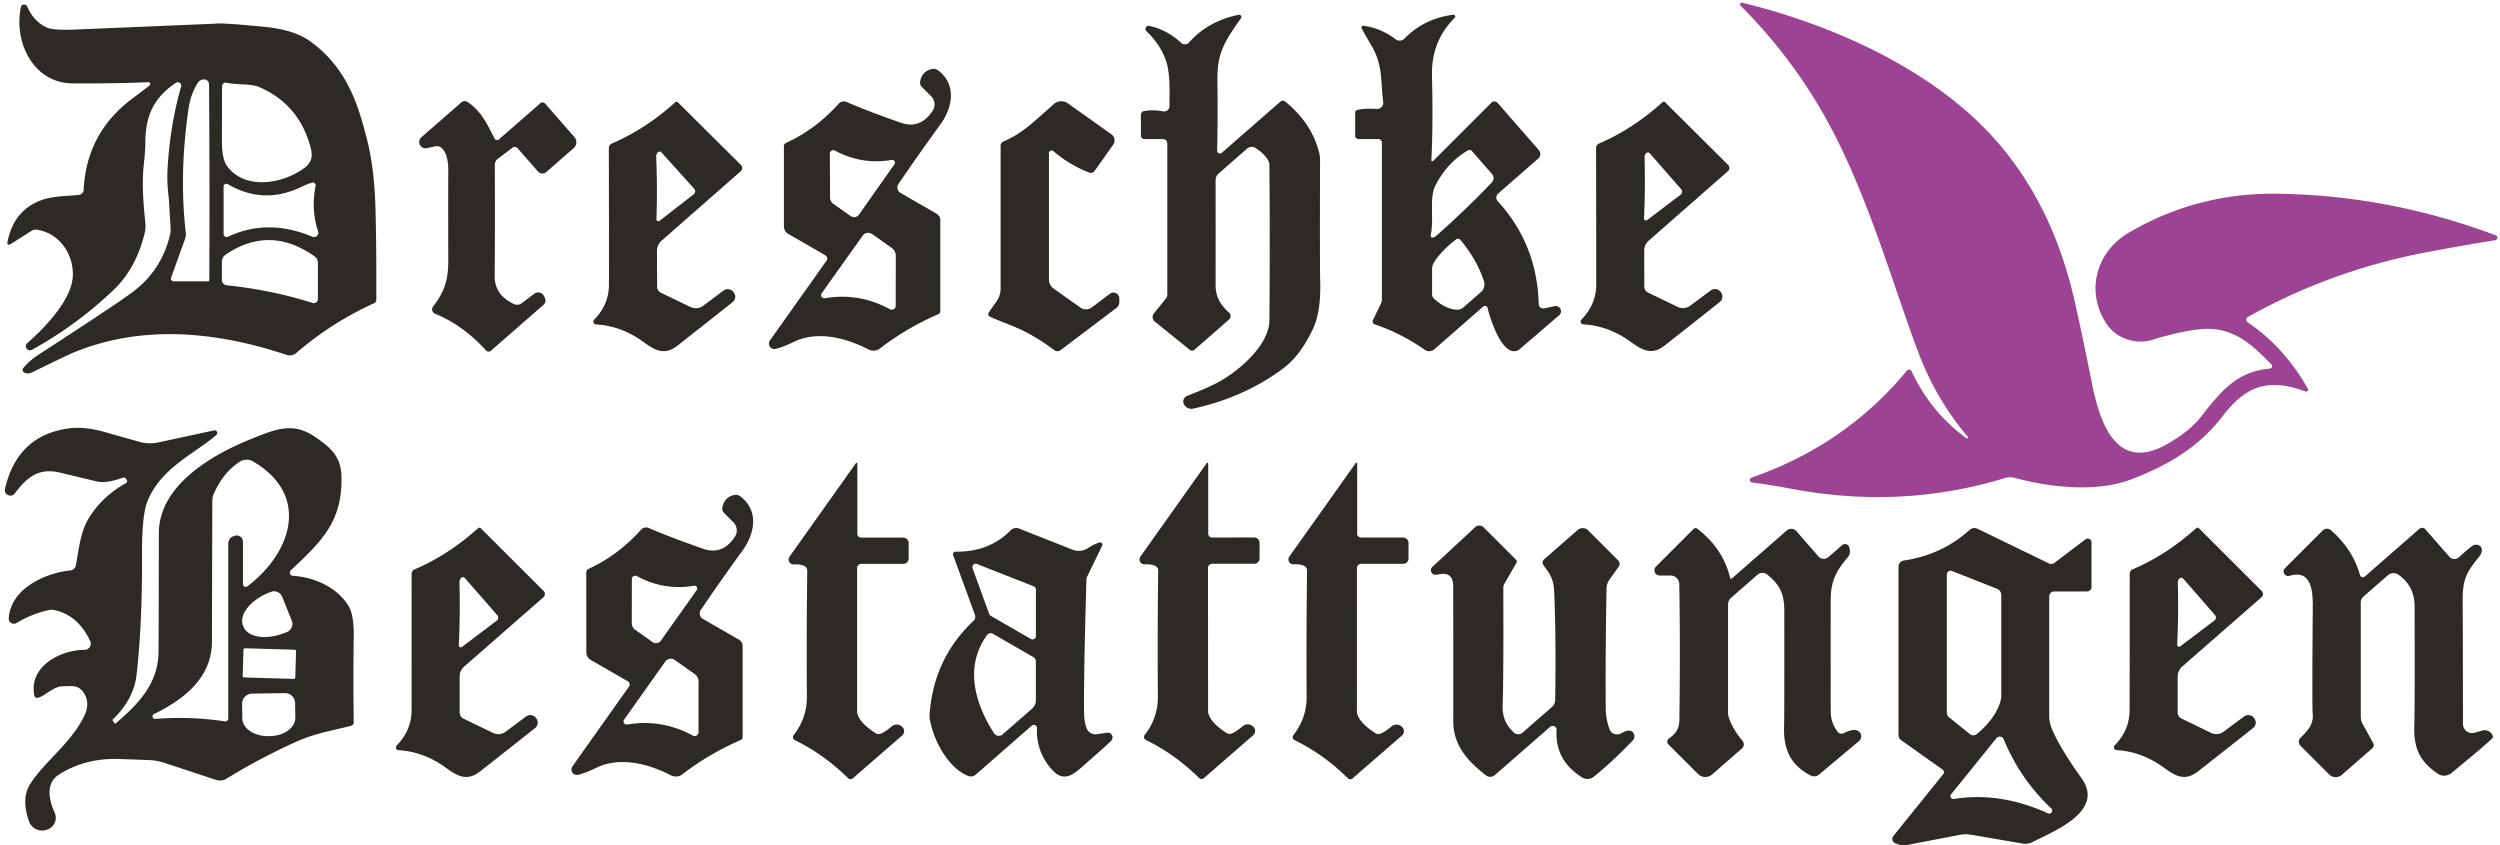
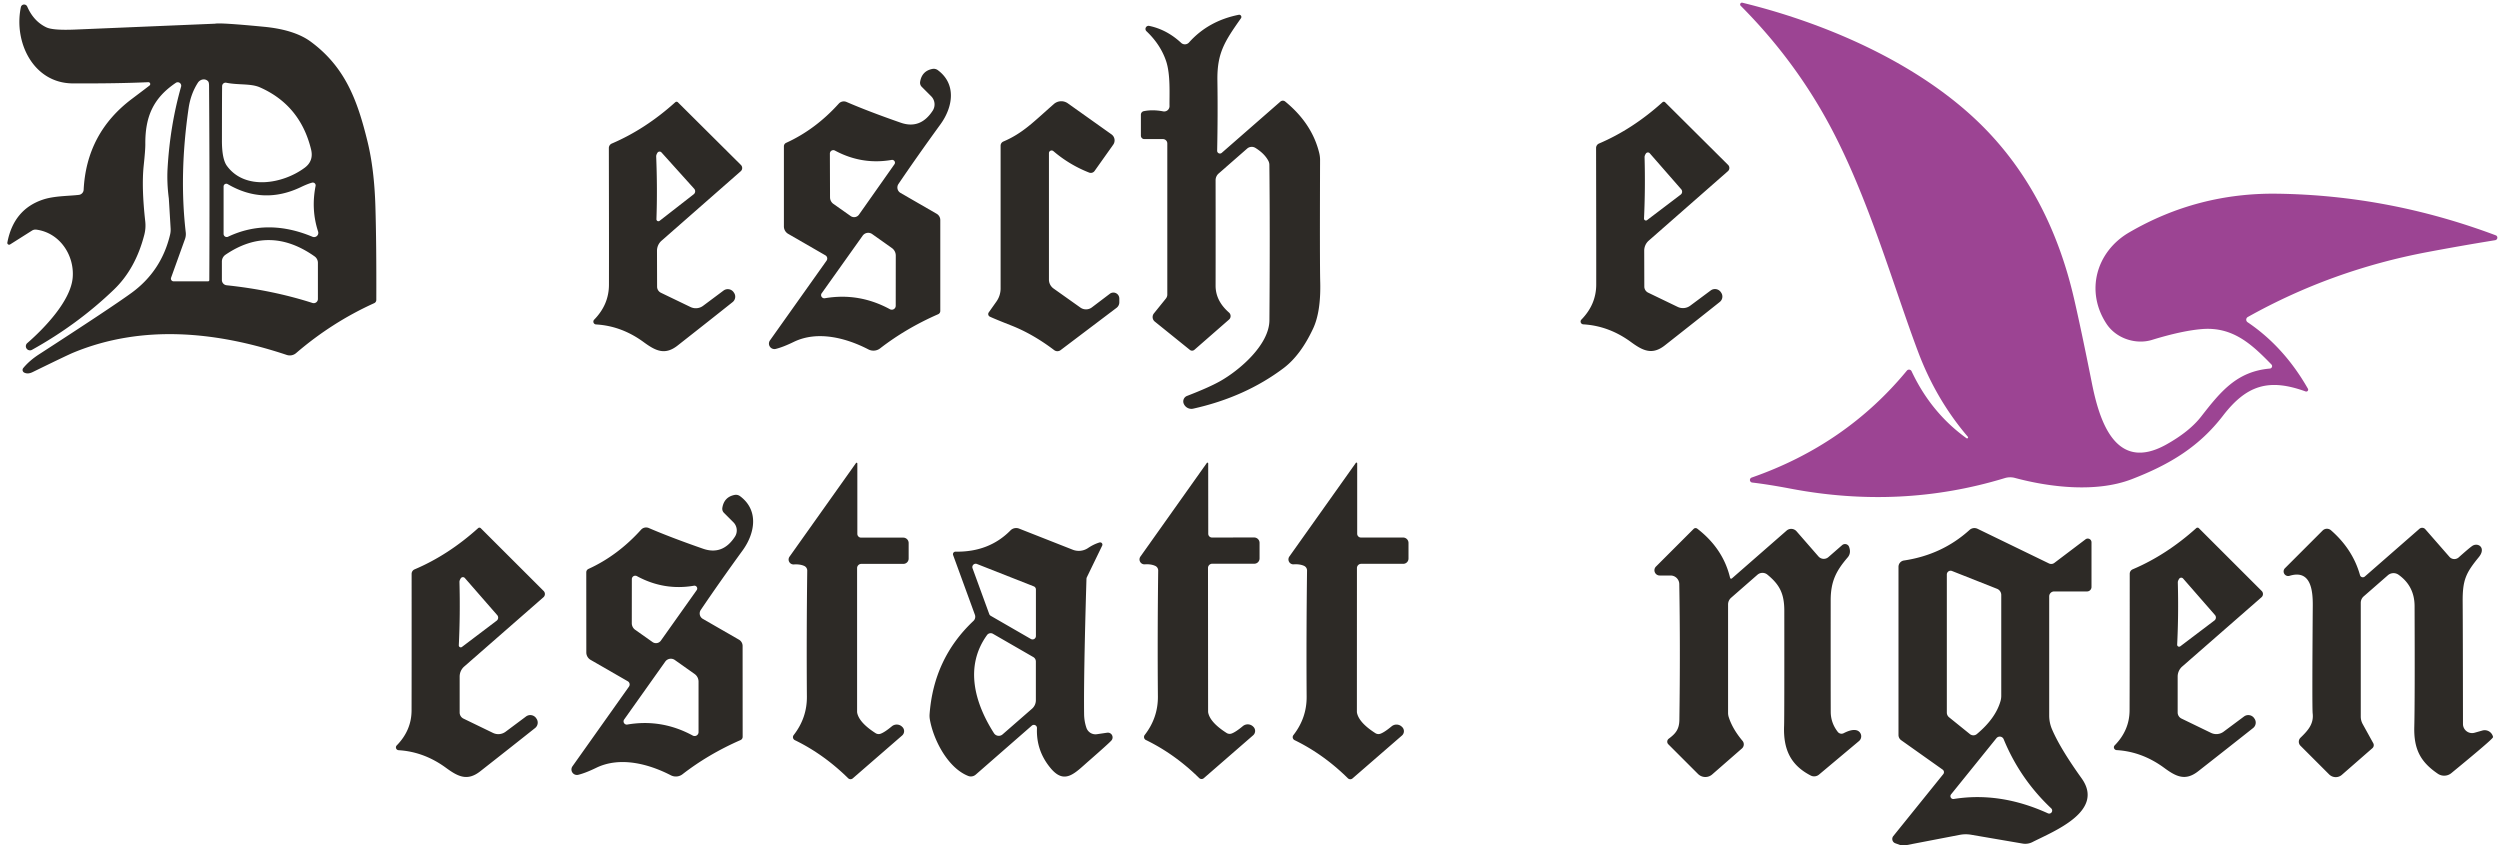
<svg xmlns="http://www.w3.org/2000/svg" version="1.1" viewBox="0.00 0.00 497.00 168.00">
  <path d="M 348.34 95.93&#10;  A 0.51 0.51 0.0 0 1 348.23 94.94&#10;  Q 366.93 88.43 379.08 73.69&#10;  A 0.56 0.56 0.0 0 1 380.02 73.80&#10;  Q 383.89 82.04 390.94 87.12&#10;  A 0.20 0.20 0.0 0 0 391.21 86.83&#10;  Q 384.89 79.44 381.31 69.92&#10;  C 376.43 56.97 371.52 39.43 363.77 24.97&#10;  Q 356.74 11.87 346.04 1.14&#10;  A 0.36 0.36 0.0 0 1 346.38 0.54&#10;  C 364.07 4.86 383.17 13.41 395.39 26.38&#10;  Q 407.74 39.49 412.33 59.41&#10;  Q 413.75 65.55 415.86 76.13&#10;  C 417.31 83.39 420.44 94.09 430.68 88.36&#10;  Q 435.27 85.79 437.59 82.81&#10;  C 441.52 77.76 444.72 73.84 451.26 73.27&#10;  A 0.48 0.48 0.0 0 0 451.56 72.46&#10;  C 447.63 68.41 443.87 64.92 437.75 65.42&#10;  Q 433.74 65.75 427.79 67.58&#10;  C 424.63 68.54 420.74 67.33 418.79 64.40&#10;  C 414.50 57.91 416.73 50.02 423.27 46.21&#10;  Q 436.89 38.28 452.78 38.51&#10;  Q 474.95 38.82 496.15 46.78&#10;  A 0.51 0.50 -39.3 0 1 496.05 47.75&#10;  Q 489.25 48.85 482.58 50.11&#10;  Q 463.49 53.71 446.86 63.02&#10;  A 0.61 0.61 0.0 0 0 446.81 64.05&#10;  Q 454.07 68.95 458.81 77.27&#10;  A 0.38 0.38 0.0 0 1 458.35 77.82&#10;  C 451.08 75.18 446.64 76.52 441.93 82.64&#10;  C 437.27 88.69 431.56 92.27 423.77 95.27&#10;  C 416.78 97.96 407.58 96.90 400.56 95.01&#10;  A 3.70 3.62 -45.6 0 0 398.54 95.05&#10;  Q 377.96 101.32 356.00 97.15&#10;  Q 351.71 96.33 348.34 95.93&#10;  Z" fill="#9c4493" />
  <path d="M 5.41 68.22&#10;  C 8.90 65.19 14.07 59.77 14.45 55.19&#10;  C 14.82 50.86 11.99 46.30 7.22 45.65&#10;  A 1.29 1.27 -56.7 0 0 6.38 45.83&#10;  L 2.00 48.60&#10;  A 0.36 0.36 0.0 0 1 1.46 48.23&#10;  Q 2.70 41.65 8.51 39.69&#10;  C 10.78 38.92 13.74 38.98 15.69 38.74&#10;  A 1.08 1.07 87.8 0 0 16.63 37.72&#10;  Q 17.20 26.47 26.18 19.69&#10;  Q 29.34 17.31 29.73 17.00&#10;  A 0.37 0.37 0.0 0 0 29.49 16.34&#10;  Q 23.27 16.62 14.48 16.58&#10;  C 6.62 16.55 2.69 8.37 4.15 1.42&#10;  A 0.67 0.66 39.4 0 1 5.41 1.30&#10;  Q 6.68 4.23 9.22 5.44&#10;  Q 10.53 6.06 14.87 5.88&#10;  Q 42.74 4.71 42.76 4.71&#10;  Q 43.77 4.48 52.56 5.33&#10;  Q 58.56 5.92 61.77 8.28&#10;  C 68.70 13.38 71.08 20.09 73.04 28.05&#10;  Q 74.41 33.59 74.63 41.07&#10;  Q 74.85 48.51 74.81 59.62&#10;  A 0.71 0.71 0.0 0 1 74.39 60.27&#10;  Q 65.98 64.08 58.87 70.19&#10;  A 1.92 1.92 0.0 0 1 57.00 70.56&#10;  C 43.10 65.92 28.33 64.43 14.61 70.09&#10;  Q 13.46 70.56 6.47 73.98&#10;  Q 5.53 74.44 4.81 74.07&#10;  A 0.59 0.59 0.0 0 1 4.63 73.16&#10;  Q 5.85 71.69 7.72 70.47&#10;  Q 22.24 61.07 26.14 58.23&#10;  Q 32.07 53.91 33.80 46.70&#10;  A 4.32 4.08 51.9 0 0 33.92 45.41&#10;  Q 33.57 39.49 33.56 39.44&#10;  Q 33.16 36.37 33.31 33.57&#10;  Q 33.79 25.00 36.00 17.23&#10;  A 0.69 0.69 0.0 0 0 34.95 16.47&#10;  C 30.36 19.56 28.85 23.34 28.89 28.67&#10;  Q 28.90 29.79 28.56 32.99&#10;  Q 28.12 37.26 28.88 44.06&#10;  A 7.36 7.28 49.5 0 1 28.69 46.66&#10;  Q 26.96 53.41 22.68 57.54&#10;  Q 15.45 64.50 6.35 69.55&#10;  A 0.82 0.82 0.0 0 1 5.41 68.22&#10;  Z&#10;  M 34.51 55.93&#10;  L 41.36 55.93&#10;  A 0.25 0.25 0.0 0 0 41.61 55.68&#10;  Q 41.70 36.88 41.56 17.00&#10;  Q 41.55 16.39 41.39 16.19&#10;  A 1.35 1.21 -49.1 0 0 39.33 16.46&#10;  Q 37.91 18.68 37.50 21.48&#10;  Q 35.58 34.60 36.93 46.22&#10;  A 2.98 2.95 -38.7 0 1 36.78 47.51&#10;  L 34.01 55.21&#10;  A 0.54 0.53 -80.0 0 0 34.51 55.93&#10;  Z&#10;  M 44.16 17.09&#10;  Q 44.13 17.86 44.12 27.89&#10;  Q 44.11 31.59 45.10 32.96&#10;  C 48.69 37.90 56.23 36.58 60.57 33.35&#10;  Q 62.40 31.99 61.84 29.70&#10;  Q 59.69 20.91 51.68 17.37&#10;  C 49.86 16.56 47.36 16.94 44.99 16.45&#10;  A 0.69 0.69 0.0 0 0 44.16 17.09&#10;  Z&#10;  M 62.05 36.31&#10;  Q 61.20 36.53 59.74 37.23&#10;  Q 52.32 40.74 45.26 36.60&#10;  A 0.54 0.54 0.0 0 0 44.45 37.07&#10;  L 44.45 46.50&#10;  A 0.62 0.62 0.0 0 0 45.34 47.06&#10;  Q 53.21 43.34 62.12 47.07&#10;  A 0.84 0.84 0.0 0 0 63.24 46.04&#10;  Q 61.81 41.65 62.74 36.96&#10;  A 0.56 0.56 0.0 0 0 62.05 36.31&#10;  Z&#10;  M 62.12 60.23&#10;  A 0.83 0.83 0.0 0 0 63.20 59.44&#10;  L 63.20 52.25&#10;  A 1.57 1.57 0.0 0 0 62.54 50.97&#10;  Q 53.61 44.66 44.83 50.64&#10;  A 1.65 1.64 -17.1 0 0 44.11 52.00&#10;  L 44.11 55.67&#10;  A 1.05 1.05 0.0 0 0 45.05 56.71&#10;  Q 54.14 57.67 62.12 60.23&#10;  Z" fill="#2d2a26" />
  <path d="M 228.48 5.15&#10;  Q 231.98 5.89 234.81 8.52&#10;  A 1.10 1.09 -47.4 0 0 236.37 8.45&#10;  Q 240.21 4.15 246.27 2.94&#10;  A 0.44 0.44 0.0 0 1 246.71 3.62&#10;  C 243.37 8.35 241.94 10.61 242.02 16.04&#10;  Q 242.12 22.88 241.97 29.96&#10;  A 0.55 0.55 0.0 0 0 242.88 30.39&#10;  L 254.54 20.20&#10;  A 0.74 0.73 -46.0 0 1 255.49 20.18&#10;  Q 260.85 24.56 262.27 30.45&#10;  A 5.70 5.67 -52.0 0 1 262.43 31.79&#10;  Q 262.36 52.27 262.46 56.07&#10;  Q 262.61 61.99 261.04 65.33&#10;  Q 258.56 70.63 255.18 73.18&#10;  Q 247.53 78.94 237.21 81.24&#10;  A 1.65 1.64 70.3 0 1 235.38 80.37&#10;  L 235.36 80.33&#10;  A 1.17 1.17 0.0 0 1 235.98 78.71&#10;  Q 240.31 77.04 242.52 75.80&#10;  C 246.41 73.62 252.33 68.55 252.36 63.67&#10;  Q 252.49 45.92 252.35 32.79&#10;  A 1.79 1.74 31.3 0 0 252.13 31.94&#10;  Q 251.36 30.51 249.57 29.40&#10;  A 1.40 1.39 -49.8 0 0 247.93 29.54&#10;  L 242.27 34.49&#10;  A 1.78 1.77 69.6 0 0 241.66 35.83&#10;  Q 241.68 47.76 241.66 56.78&#10;  Q 241.65 59.80 244.33 62.14&#10;  A 0.93 0.92 45.2 0 1 244.33 63.53&#10;  L 237.45 69.54&#10;  A 0.71 0.69 -45.6 0 1 236.55 69.56&#10;  L 229.57 63.93&#10;  A 1.16 1.16 0.0 0 1 229.40 62.30&#10;  L 231.78 59.35&#10;  A 1.28 1.25 -26.3 0 0 232.06 58.56&#10;  L 232.06 28.52&#10;  A 0.87 0.87 0.0 0 0 231.19 27.65&#10;  L 227.48 27.65&#10;  A 0.68 0.67 -90.0 0 1 226.81 26.97&#10;  L 226.81 22.80&#10;  A 0.72 0.71 -6.0 0 1 227.38 22.10&#10;  Q 229.14 21.74 231.24 22.14&#10;  A 1.06 1.06 0.0 0 0 232.50 21.08&#10;  C 232.46 19.00 232.73 14.90 231.84 12.20&#10;  Q 230.73 8.87 227.92 6.21&#10;  A 0.62 0.62 0.0 0 1 228.48 5.15&#10;  Z" fill="#2d2a26" />
-   <path d="M 271.07 5.12&#10;  Q 274.53 5.59 277.46 7.81&#10;  A 1.31 1.31 0.0 0 0 279.20 7.68&#10;  Q 283.06 3.69 288.90 2.93&#10;  A 0.36 0.36 0.0 0 1 289.20 3.54&#10;  Q 284.52 8.20 284.68 14.99&#10;  Q 284.92 25.27 284.55 31.85&#10;  A 0.21 0.21 0.0 0 0 284.90 32.01&#10;  L 296.50 20.41&#10;  A 0.84 0.84 0.0 0 1 297.72 20.45&#10;  L 305.92 29.84&#10;  A 1.18 1.18 0.0 0 1 305.81 31.51&#10;  L 297.83 38.48&#10;  A 1.06 1.06 0.0 0 0 297.75 40.00&#10;  Q 305.58 48.54 305.90 60.46&#10;  A 0.89 0.89 0.0 0 0 306.97 61.31&#10;  L 309.06 60.86&#10;  A 1.04 1.04 0.0 0 1 309.96 62.67&#10;  L 302.06 69.46&#10;  A 1.34 1.18 9.8 0 1 301.72 69.67&#10;  C 298.57 70.98 296.21 63.18 295.72 61.20&#10;  A 0.52 0.51 62.7 0 0 294.88 60.93&#10;  L 285.13 69.45&#10;  A 1.53 1.52 -47.9 0 1 283.26 69.55&#10;  Q 278.55 66.25 273.29 64.48&#10;  A 0.61 0.61 0.0 0 1 272.94 63.64&#10;  L 274.53 60.36&#10;  A 1.89 1.85 -32.5 0 0 274.72 59.54&#10;  L 274.72 28.36&#10;  A 0.72 0.71 90.0 0 0 274.01 27.64&#10;  L 270.06 27.64&#10;  A 0.65 0.65 0.0 0 1 269.41 26.99&#10;  L 269.41 22.36&#10;  A 0.50 0.50 0.0 0 1 269.80 21.87&#10;  Q 271.32 21.50 273.70 21.65&#10;  A 1.21 1.21 0.0 0 0 274.98 20.29&#10;  C 274.46 16.23 274.94 13.02 272.76 9.27&#10;  Q 270.73 5.79 270.67 5.57&#10;  A 0.36 0.36 0.0 0 1 271.07 5.12&#10;  Z&#10;  M 284.89 47.22&#10;  Q 285.24 47.14 285.71 46.72&#10;  Q 291.61 41.49 296.58 36.26&#10;  A 1.24 1.24 0.0 0 0 296.61 34.59&#10;  L 292.67 30.08&#10;  A 0.73 0.72 54.1 0 0 291.75 29.93&#10;  Q 287.71 32.33 285.39 36.82&#10;  C 284.04 39.44 285.17 43.64 284.41 46.72&#10;  A 0.41 0.41 0.0 0 0 284.89 47.22&#10;  Z&#10;  M 289.44 47.61&#10;  Q 286.36 50.01 285.02 52.28&#10;  A 2.37 2.32 -30.4 0 0 284.70 53.46&#10;  L 284.70 58.50&#10;  A 1.19 1.18 -68.8 0 0 285.08 59.37&#10;  Q 287.35 61.45 289.59 61.57&#10;  A 1.87 1.87 0.0 0 0 290.91 61.12&#10;  L 294.42 58.05&#10;  A 2.02 2.01 -29.7 0 0 295.01 55.90&#10;  Q 293.63 51.68 290.35 47.71&#10;  A 0.65 0.65 0.0 0 0 289.44 47.61&#10;  Z" fill="#2d2a26" />
  <path d="M 164.09 50.76&#10;  L 156.69 46.49&#10;  A 1.71 1.70 -75.2 0 1 155.84 45.01&#10;  L 155.84 29.08&#10;  A 0.75 0.75 0.0 0 1 156.28 28.40&#10;  Q 162.10 25.75 166.74 20.61&#10;  A 1.36 1.35 32.5 0 1 168.29 20.27&#10;  Q 172.71 22.18 179.06 24.39&#10;  Q 182.98 25.76 185.43 21.99&#10;  A 2.29 2.29 0.0 0 0 185.12 19.14&#10;  L 183.24 17.26&#10;  A 1.16 1.14 -63.3 0 1 182.92 16.27&#10;  Q 183.27 14.11 185.37 13.70&#10;  A 1.37 1.36 57.5 0 1 186.43 13.94&#10;  C 190.20 16.72 189.44 21.30 186.96 24.72&#10;  Q 182.31 31.12 178.61 36.58&#10;  A 1.25 1.24 -58.2 0 0 179.02 38.35&#10;  L 186.21 42.50&#10;  A 1.45 1.44 15.2 0 1 186.93 43.75&#10;  L 186.93 61.82&#10;  A 0.71 0.70 78.7 0 1 186.50 62.47&#10;  Q 180.13 65.26 174.96 69.26&#10;  A 2.16 2.16 0.0 0 1 172.65 69.47&#10;  C 168.37 67.25 162.62 65.64 157.82 67.96&#10;  Q 155.69 69.00 154.23 69.36&#10;  A 1.09 1.09 0.0 0 1 153.07 67.67&#10;  L 164.32 51.82&#10;  A 0.74 0.73 -57.5 0 0 164.09 50.76&#10;  Z&#10;  M 177.27 31.79&#10;  Q 171.35 32.82 165.98 29.93&#10;  A 0.68 0.68 0.0 0 0 164.98 30.53&#10;  L 165.01 39.24&#10;  A 1.60 1.59 -72.5 0 0 165.69 40.54&#10;  L 169.11 42.95&#10;  A 1.19 1.18 35.2 0 0 170.77 42.66&#10;  L 177.82 32.65&#10;  A 0.56 0.55 12.7 0 0 177.27 31.79&#10;  Z&#10;  M 163.99 59.29&#10;  Q 170.78 58.13 176.93 61.48&#10;  A 0.78 0.78 0.0 0 0 178.07 60.80&#10;  L 178.08 50.81&#10;  A 1.84 1.83 -72.3 0 0 177.32 49.32&#10;  L 173.40 46.54&#10;  A 1.36 1.36 0.0 0 0 171.50 46.85&#10;  L 163.36 58.29&#10;  A 0.64 0.63 12.9 0 0 163.99 59.29&#10;  Z" fill="#2d2a26" />
-   <path d="M 99.20 27.70&#10;  L 107.41 20.53&#10;  A 0.69 0.69 0.0 0 1 108.38 20.60&#10;  L 114.19 27.25&#10;  A 1.56 1.55 -41.2 0 1 114.04 29.45&#10;  L 108.59 34.21&#10;  A 1.16 1.16 0.0 0 1 106.95 34.10&#10;  L 102.91 29.48&#10;  A 0.78 0.77 -38.8 0 0 101.86 29.37&#10;  L 98.99 31.55&#10;  A 1.53 1.53 0.0 0 0 98.37 32.78&#10;  Q 98.43 45.39 98.34 54.86&#10;  Q 98.31 58.65 102.18 60.45&#10;  A 1.50 1.50 0.0 0 0 103.72 60.28&#10;  L 106.21 58.40&#10;  A 1.30 1.29 -30.6 0 1 108.17 58.90&#10;  L 108.34 59.27&#10;  A 1.14 1.14 0.0 0 1 108.05 60.60&#10;  L 97.59 69.73&#10;  A 0.69 0.68 47.7 0 1 96.63 69.68&#10;  Q 92.04 64.62 86.49 62.37&#10;  A 0.93 0.93 0.0 0 1 86.10 60.93&#10;  C 88.46 57.86 89.14 55.60 89.12 51.46&#10;  Q 89.08 39.89 89.12 34.00&#10;  Q 89.15 30.65 87.80 29.43&#10;  A 1.45 1.43 -29.6 0 0 86.54 29.09&#10;  L 84.87 29.45&#10;  A 1.25 1.25 0.0 0 1 83.78 27.28&#10;  L 91.71 20.36&#10;  A 1.02 1.02 0.0 0 1 92.94 20.27&#10;  C 95.64 22.04 96.82 24.61 98.31 27.53&#10;  A 0.58 0.57 55.6 0 0 99.20 27.70&#10;  Z" fill="#2d2a26" />
  <path d="M 147.30 32.80&#10;  A 0.86 0.85 47.1 0 1 147.26 34.04&#10;  L 131.52 47.85&#10;  A 2.66 2.64 69.5 0 0 130.61 49.85&#10;  L 130.63 57.00&#10;  A 1.35 1.34 12.9 0 0 131.39 58.20&#10;  L 137.26 61.03&#10;  A 2.43 2.41 39.5 0 0 139.77 60.80&#10;  L 143.83 57.77&#10;  A 1.42 1.42 0.0 0 1 145.86 58.11&#10;  L 145.89 58.16&#10;  A 1.37 1.37 0.0 0 1 145.64 60.06&#10;  Q 141.22 63.58 134.75 68.66&#10;  C 132.21 70.68 130.36 69.77 127.97 68.02&#10;  Q 123.57 64.79 118.49 64.50&#10;  A 0.56 0.56 0.0 0 1 118.11 63.56&#10;  Q 121.06 60.55 121.06 56.59&#10;  Q 121.08 49.59 121.04 29.43&#10;  A 0.97 0.97 0.0 0 1 121.62 28.54&#10;  Q 128.31 25.68 134.25 20.32&#10;  A 0.38 0.38 0.0 0 1 134.77 20.34&#10;  L 147.30 32.80&#10;  Z&#10;  M 131.13 43.90&#10;  L 137.91 38.62&#10;  A 0.75 0.75 0.0 0 0 138.00 37.52&#10;  L 131.50 30.30&#10;  A 0.51 0.50 39.7 0 0 130.70 30.37&#10;  Q 130.44 30.79 130.45 31.10&#10;  Q 130.71 37.51 130.50 43.58&#10;  A 0.39 0.39 0.0 0 0 131.13 43.90&#10;  Z" fill="#2d2a26" />
  <path d="M 209.42 30.05&#10;  A 0.54 0.53 20.5 0 0 208.53 30.45&#10;  L 208.53 55.59&#10;  A 2.18 2.16 17.7 0 0 209.45 57.36&#10;  L 214.79 61.15&#10;  A 1.92 1.92 0.0 0 0 217.05 61.12&#10;  L 220.64 58.40&#10;  A 1.18 1.17 71.5 0 1 222.52 59.34&#10;  L 222.52 60.10&#10;  A 1.37 1.37 0.0 0 1 221.98 61.19&#10;  L 210.84 69.61&#10;  A 1.05 1.05 0.0 0 1 209.58 69.61&#10;  Q 205.33 66.39 201.05 64.71&#10;  Q 197.85 63.45 196.78 62.95&#10;  A 0.57 0.57 0.0 0 1 196.56 62.11&#10;  L 198.08 59.96&#10;  A 4.48 4.47 -27.2 0 0 198.92 57.35&#10;  L 198.92 28.97&#10;  A 0.91 0.90 78.9 0 1 199.48 28.13&#10;  C 203.36 26.47 205.45 24.24 209.51 20.68&#10;  A 2.24 2.24 0.0 0 1 212.28 20.54&#10;  L 220.96 26.71&#10;  A 1.47 1.47 0.0 0 1 221.31 28.76&#10;  L 217.60 33.99&#10;  A 0.92 0.91 28.1 0 1 216.52 34.31&#10;  Q 212.60 32.77 209.42 30.05&#10;  Z" fill="#2d2a26" />
  <path d="M 343.55 32.79&#10;  A 0.86 0.85 47.1 0 1 343.51 34.03&#10;  L 327.78 47.83&#10;  A 2.65 2.64 69.5 0 0 326.87 49.83&#10;  L 326.89 56.97&#10;  A 1.35 1.34 13.0 0 0 327.65 58.18&#10;  L 333.52 61.01&#10;  A 2.43 2.41 39.5 0 0 336.02 60.77&#10;  L 340.08 57.75&#10;  A 1.42 1.42 0.0 0 1 342.11 58.09&#10;  L 342.14 58.14&#10;  A 1.37 1.37 0.0 0 1 341.89 60.03&#10;  Q 337.47 63.55 331.01 68.63&#10;  C 328.47 70.65 326.62 69.74 324.23 67.99&#10;  Q 319.83 64.77 314.75 64.48&#10;  A 0.56 0.55 23.5 0 1 314.38 63.54&#10;  Q 317.33 60.52 317.33 56.56&#10;  Q 317.34 49.57 317.30 29.42&#10;  A 0.97 0.97 0.0 0 1 317.89 28.53&#10;  Q 324.57 25.68 330.51 20.32&#10;  A 0.38 0.38 0.0 0 1 331.03 20.34&#10;  L 343.55 32.79&#10;  Z&#10;  M 327.44 43.76&#10;  L 334.12 38.69&#10;  A 0.74 0.73 50.7 0 0 334.22 37.62&#10;  L 327.98 30.48&#10;  A 0.49 0.49 0.0 0 0 327.19 30.54&#10;  Q 326.93 30.95 326.94 31.25&#10;  Q 327.11 37.52 326.83 43.44&#10;  A 0.38 0.38 0.0 0 0 327.44 43.76&#10;  Z" fill="#2d2a26" />
-   <path d="M 42.56 85.56&#10;  A 0.53 0.52 -71.5 0 1 43.01 86.47&#10;  C 38.70 90.22 32.00 92.95 29.30 99.70&#10;  Q 28.21 102.43 28.24 109.93&#10;  Q 28.30 124.15 27.14 134.23&#10;  Q 26.58 139.04 22.36 143.10&#10;  A 0.05 0.05 0.0 0 0 22.35 143.17&#10;  L 22.75 143.77&#10;  A 0.18 0.17 -37.8 0 0 23.01 143.80&#10;  C 27.63 139.85 31.48 135.83 31.52 129.50&#10;  Q 31.56 121.95 31.58 106.02&#10;  C 31.59 96.45 42.18 90.38 50.00 87.24&#10;  C 54.90 85.27 58.25 83.90 62.55 86.80&#10;  C 65.72 88.94 67.82 90.71 67.89 94.88&#10;  C 68.04 103.75 63.92 107.64 57.82 113.37&#10;  A 0.64 0.63 -64.8 0 0 58.21 114.47&#10;  C 62.40 114.73 67.03 116.71 69.31 120.50&#10;  Q 70.40 122.32 70.32 126.74&#10;  Q 70.20 134.16 70.32 143.63&#10;  A 0.66 0.66 0.0 0 1 69.82 144.28&#10;  C 64.67 145.58 62.45 145.81 58.26 147.74&#10;  Q 51.25 150.97 45.03 154.80&#10;  A 2.46 2.45 38.2 0 1 42.95 155.04&#10;  L 32.64 151.64&#10;  A 10.97 10.79 55.5 0 0 29.96 151.12&#10;  Q 29.84 151.11 23.76 150.89&#10;  Q 16.99 150.65 11.76 153.96&#10;  C 9.08 155.64 9.65 158.85 10.87 161.56&#10;  A 2.47 2.46 69.2 0 1 9.36 164.93&#10;  L 9.17 164.99&#10;  A 2.75 2.74 -18.4 0 1 5.77 163.29&#10;  Q 4.14 158.68 6.07 155.75&#10;  C 9.06 151.19 13.81 148.03 16.62 142.61&#10;  Q 18.12 139.71 16.53 137.55&#10;  C 15.46 136.10 14.17 136.41 12.45 136.44&#10;  C 10.53 136.47 8.97 138.39 7.51 138.72&#10;  A 0.57 0.56 -11.9 0 1 6.83 138.28&#10;  C 5.65 132.45 12.06 129.20 16.82 129.19&#10;  A 1.23 1.23 0.0 0 0 17.93 127.44&#10;  Q 15.48 122.22 10.69 121.26&#10;  A 2.30 2.18 -43.4 0 0 9.80 121.26&#10;  Q 6.41 121.98 3.26 123.86&#10;  A 1.01 1.00 -13.7 0 1 1.74 122.94&#10;  C 2.09 117.10 8.83 113.93 13.97 113.41&#10;  A 1.27 1.26 -87.5 0 0 15.09 112.37&#10;  C 15.73 108.72 16.07 105.66 17.59 103.12&#10;  Q 20.24 98.72 25.01 96.07&#10;  A 0.51 0.50 53.2 0 0 25.12 95.27&#10;  L 24.87 95.02&#10;  A 0.38 0.38 0.0 0 0 24.48 94.94&#10;  Q 21.16 96.16 19.25 95.71&#10;  Q 12.60 94.12 12.35 94.06&#10;  C 7.87 92.84 5.48 94.70 2.94 98.10&#10;  A 1.10 1.10 0.0 0 1 0.99 97.20&#10;  Q 3.40 86.68 13.46 85.19&#10;  Q 16.68 84.71 20.80 85.88&#10;  Q 27.36 87.74 28.01 87.92&#10;  A 8.25 8.20 45.2 0 0 31.55 87.94&#10;  L 42.56 85.56&#10;  Z&#10;  M 30.87 142.92&#10;  Q 37.93 142.37 44.71 143.41&#10;  A 0.59 0.58 -85.8 0 0 45.38 142.83&#10;  L 45.38 108.01&#10;  A 1.48 1.47 81.5 0 1 46.42 106.60&#10;  L 46.71 106.51&#10;  A 1.23 1.23 0.0 0 1 48.30 107.68&#10;  L 48.30 116.12&#10;  A 0.56 0.55 -18.6 0 0 49.19 116.56&#10;  C 57.87 109.98 61.84 98.52 50.34 91.75&#10;  A 2.58 2.57 43.4 0 0 47.61 91.82&#10;  Q 44.26 94.04 42.48 98.24&#10;  A 3.46 3.28 58.0 0 0 42.21 99.57&#10;  Q 42.14 121.81 42.14 127.49&#10;  C 42.15 134.70 36.60 139.04 30.61 141.95&#10;  A 0.51 0.51 0.0 0 0 30.87 142.92&#10;  Z&#10;  M 58.01 123.39&#10;  L 56.10 118.64&#10;  A 1.74 1.74 0.0 0 0 53.84 117.67&#10;  L 53.47 117.81&#10;  A 7.22 4.18 -21.8 0 0 48.32 124.38&#10;  L 48.41 124.60&#10;  A 7.22 4.18 -21.8 0 0 56.67 125.80&#10;  L 57.04 125.65&#10;  A 1.74 1.74 0.0 0 0 58.01 123.39&#10;  Z&#10;  M 58.855 129.476&#10;  A 0.30 0.30 0.0 0 0 58.564 129.167&#10;  L 48.708 128.875&#10;  A 0.30 0.30 0.0 0 0 48.399 129.166&#10;  L 48.245 134.364&#10;  A 0.30 0.30 0.0 0 0 48.536 134.673&#10;  L 58.392 134.965&#10;  A 0.30 0.30 0.0 0 0 58.701 134.674&#10;  L 58.855 129.476&#10;  Z&#10;  M 56.63 137.79&#10;  L 50.11 137.89&#10;  A 2.01 2.01 0.0 0 0 48.13 139.92&#10;  L 48.17 142.81&#10;  A 5.10 3.60 -0.8 0 0 53.32 146.34&#10;  L 53.66 146.34&#10;  A 5.10 3.60 -0.8 0 0 58.71 142.67&#10;  L 58.67 139.78&#10;  A 2.01 2.01 0.0 0 0 56.63 137.79&#10;  Z" fill="#2d2a26" />
  <path d="M 170.16 92.07&#10;  A 0.15 0.15 0.0 0 1 170.44 92.16&#10;  L 170.44 106.13&#10;  A 0.75 0.74 -90.0 0 0 171.18 106.88&#10;  L 179.56 106.88&#10;  A 1.08 1.07 0.0 0 1 180.64 107.95&#10;  L 180.64 111.05&#10;  A 1.05 1.05 0.0 0 1 179.59 112.10&#10;  L 171.23 112.10&#10;  A 0.84 0.84 0.0 0 0 170.39 112.94&#10;  L 170.39 141.47&#10;  A 1.43 1.26 -55.5 0 0 170.43 141.80&#10;  Q 170.89 143.72 174.06 145.75&#10;  A 1.14 1.14 0.0 0 0 175.02 145.88&#10;  Q 175.83 145.61 177.30 144.39&#10;  A 1.53 1.53 0.0 0 1 179.30 144.44&#10;  L 179.34 144.48&#10;  A 1.15 1.15 0.0 0 1 179.34 146.22&#10;  L 169.53 154.74&#10;  A 0.68 0.68 0.0 0 1 168.61 154.71&#10;  Q 163.75 149.93 158.01 147.14&#10;  A 0.66 0.66 0.0 0 1 157.78 146.14&#10;  Q 160.44 142.72 160.41 138.50&#10;  Q 160.32 126.35 160.48 113.45&#10;  A 1.01 1.01 0.0 0 0 159.88 112.51&#10;  Q 159.04 112.13 157.83 112.21&#10;  A 0.98 0.98 0.0 0 1 156.96 110.66&#10;  L 170.16 92.07&#10;  Z" fill="#2d2a26" />
  <path d="M 239.91 92.05&#10;  A 0.15 0.15 0.0 0 1 240.19 92.14&#10;  L 240.20 106.11&#10;  A 0.75 0.74 90.0 0 0 240.94 106.86&#10;  L 249.32 106.85&#10;  A 1.08 1.07 -0.0 0 1 250.40 107.92&#10;  L 250.40 111.02&#10;  A 1.05 1.05 0.0 0 1 249.35 112.07&#10;  L 240.99 112.07&#10;  A 0.84 0.84 0.0 0 0 240.15 112.91&#10;  L 240.17 141.44&#10;  A 1.43 1.26 -55.5 0 0 240.21 141.77&#10;  Q 240.67 143.69 243.84 145.71&#10;  A 1.14 1.14 0.0 0 0 244.80 145.84&#10;  Q 245.61 145.57 247.08 144.35&#10;  A 1.53 1.53 0.0 0 1 249.08 144.40&#10;  L 249.12 144.44&#10;  A 1.15 1.15 0.0 0 1 249.12 146.18&#10;  L 239.32 154.70&#10;  A 0.68 0.68 0.0 0 1 238.40 154.68&#10;  Q 233.54 149.90 227.80 147.11&#10;  A 0.66 0.66 0.0 0 1 227.57 146.11&#10;  Q 230.22 142.69 230.19 138.47&#10;  Q 230.09 126.33 230.25 113.43&#10;  A 1.01 1.01 0.0 0 0 229.64 112.49&#10;  Q 228.80 112.11 227.60 112.19&#10;  A 0.98 0.98 0.0 0 1 226.72 110.64&#10;  L 239.91 92.05&#10;  Z" fill="#2d2a26" />
  <path d="M 269.53 92.04&#10;  A 0.15 0.15 0.0 0 1 269.81 92.13&#10;  L 269.81 106.11&#10;  A 0.75 0.74 -90.0 0 0 270.55 106.86&#10;  L 278.93 106.86&#10;  A 1.08 1.07 0.0 0 1 280.01 107.94&#10;  L 280.01 111.04&#10;  A 1.05 1.05 0.0 0 1 278.96 112.09&#10;  L 270.60 112.09&#10;  A 0.84 0.84 0.0 0 0 269.76 112.93&#10;  L 269.75 141.47&#10;  A 1.43 1.26 -55.5 0 0 269.79 141.80&#10;  Q 270.25 143.72 273.42 145.75&#10;  A 1.14 1.14 0.0 0 0 274.38 145.88&#10;  Q 275.19 145.61 276.66 144.39&#10;  A 1.53 1.53 0.0 0 1 278.66 144.45&#10;  L 278.70 144.49&#10;  A 1.15 1.15 0.0 0 1 278.70 146.23&#10;  L 268.88 154.75&#10;  A 0.68 0.68 0.0 0 1 267.96 154.72&#10;  Q 263.10 149.93 257.36 147.14&#10;  A 0.66 0.66 0.0 0 1 257.13 146.14&#10;  Q 259.79 142.72 259.76 138.50&#10;  Q 259.68 126.34 259.84 113.43&#10;  A 1.01 1.01 0.0 0 0 259.24 112.49&#10;  Q 258.40 112.11 257.19 112.19&#10;  A 0.99 0.98 -74.4 0 1 256.32 110.64&#10;  L 269.53 92.04&#10;  Z" fill="#2d2a26" />
  <path d="M 124.81 135.44&#10;  L 117.41 131.18&#10;  A 1.71 1.70 -75.2 0 1 116.56 129.70&#10;  L 116.55 113.78&#10;  A 0.75 0.74 -12.3 0 1 116.99 113.10&#10;  Q 122.80 110.45 127.44 105.31&#10;  A 1.36 1.35 32.5 0 1 128.98 104.97&#10;  Q 133.40 106.87 139.75 109.08&#10;  Q 143.67 110.45 146.11 106.68&#10;  A 2.29 2.29 0.0 0 0 145.80 103.83&#10;  L 143.92 101.95&#10;  A 1.16 1.14 -63.4 0 1 143.60 100.96&#10;  Q 143.95 98.80 146.05 98.39&#10;  A 1.37 1.36 57.5 0 1 147.11 98.63&#10;  C 150.88 101.41 150.12 105.98 147.65 109.40&#10;  Q 143.00 115.80 139.31 121.26&#10;  A 1.25 1.24 -58.3 0 0 139.72 123.03&#10;  L 146.91 127.17&#10;  A 1.45 1.44 15.2 0 1 147.63 128.42&#10;  L 147.64 146.48&#10;  A 0.71 0.70 78.7 0 1 147.21 147.13&#10;  Q 140.84 149.92 135.68 153.92&#10;  A 2.16 2.16 0.0 0 1 133.37 154.13&#10;  C 129.09 151.92 123.35 150.31 118.55 152.63&#10;  Q 116.42 153.67 114.96 154.03&#10;  A 1.09 1.09 0.0 0 1 113.80 152.35&#10;  L 125.04 136.50&#10;  A 0.74 0.73 -57.5 0 0 124.81 135.44&#10;  Z&#10;  M 137.96 116.44&#10;  Q 132.00 117.46 126.61 114.53&#10;  A 0.68 0.68 0.0 0 0 125.61 115.13&#10;  L 125.60 123.89&#10;  A 1.61 1.60 -72.3 0 0 126.27 125.20&#10;  L 129.71 127.63&#10;  A 1.19 1.19 0.0 0 0 131.38 127.36&#10;  L 138.51 117.31&#10;  A 0.56 0.56 0.0 0 0 137.96 116.44&#10;  Z&#10;  M 124.71 144.04&#10;  Q 131.54 142.87 137.72 146.23&#10;  A 0.78 0.78 0.0 0 0 138.87 145.54&#10;  L 138.87 135.50&#10;  A 1.85 1.84 -72.3 0 0 138.10 134.00&#10;  L 134.16 131.21&#10;  A 1.37 1.36 35.4 0 0 132.25 131.53&#10;  L 124.08 143.04&#10;  A 0.64 0.64 0.0 0 0 124.71 144.04&#10;  Z" fill="#2d2a26" />
-   <path d="M 285.10 114.23&#10;  A 0.91 0.90 32.3 0 1 284.75 112.70&#10;  L 293.24 104.82&#10;  A 1.24 1.23 -43.8 0 1 294.96 104.85&#10;  L 301.40 111.29&#10;  A 0.48 0.48 0.0 0 1 301.48 111.87&#10;  L 299.06 116.06&#10;  A 1.46 1.42 -30.3 0 0 298.86 116.79&#10;  Q 298.92 135.31 298.73 139.86&#10;  C 298.62 142.38 299.25 143.98 300.92 145.60&#10;  A 1.31 1.31 0.0 0 0 302.69 145.65&#10;  L 308.51 140.56&#10;  A 1.90 1.88 -20.3 0 0 309.17 139.15&#10;  Q 309.37 126.75 308.97 117.66&#10;  C 308.86 115.14 308.24 114.26 306.84 112.37&#10;  A 0.87 0.87 0.0 0 1 306.96 111.20&#10;  L 313.63 105.37&#10;  A 1.54 1.53 -42.9 0 1 315.73 105.44&#10;  L 321.69 111.40&#10;  A 0.98 0.97 40.0 0 1 321.80 112.65&#10;  L 319.91 115.31&#10;  A 2.89 2.88 -26.8 0 0 319.38 116.91&#10;  Q 319.14 130.02 319.22 140.75&#10;  Q 319.24 143.11 320.03 145.08&#10;  A 1.68 1.53 -25.8 0 0 322.33 145.77&#10;  Q 323.34 145.20 323.89 145.24&#10;  A 1.18 1.13 -65.6 0 1 324.58 147.22&#10;  Q 320.62 151.35 316.85 154.41&#10;  A 2.00 1.99 -48.3 0 1 314.52 154.55&#10;  Q 309.10 151.15 309.45 145.14&#10;  A 0.78 0.78 0.0 0 0 308.15 144.51&#10;  L 297.17 154.09&#10;  A 1.39 1.38 -46.6 0 1 295.41 154.14&#10;  C 291.79 151.32 288.90 148.22 288.91 143.32&#10;  Q 288.92 126.31 288.90 116.58&#10;  Q 288.90 113.72 286.30 114.14&#10;  Q 285.32 114.31 285.10 114.23&#10;  Z" fill="#2d2a26" />
  <path d="M 449.59 118.73&#10;  L 433.83 132.50&#10;  A 2.65 2.64 69.6 0 0 432.92 134.50&#10;  L 432.92 141.64&#10;  A 1.35 1.34 13.1 0 0 433.68 142.85&#10;  L 439.54 145.69&#10;  A 2.43 2.41 39.6 0 0 442.05 145.46&#10;  L 446.11 142.44&#10;  A 1.42 1.42 0.0 0 1 448.14 142.79&#10;  L 448.17 142.84&#10;  A 1.37 1.37 0.0 0 1 447.92 144.73&#10;  Q 443.49 148.24 437.02 153.31&#10;  C 434.47 155.32 432.63 154.41 430.24 152.65&#10;  Q 425.85 149.42 420.77 149.12&#10;  A 0.56 0.55 23.6 0 1 420.40 148.18&#10;  Q 423.35 145.17 423.36 141.21&#10;  Q 423.39 134.22 423.39 114.07&#10;  A 0.97 0.97 0.0 0 1 423.98 113.18&#10;  Q 430.67 110.34 436.62 104.99&#10;  A 0.38 0.38 0.0 0 1 437.14 105.01&#10;  L 449.63 117.49&#10;  A 0.86 0.85 47.2 0 1 449.59 118.73&#10;  Z&#10;  M 433.44 128.49&#10;  L 440.23 123.35&#10;  A 0.75 0.74 50.8 0 0 440.34 122.27&#10;  L 434.00 115.01&#10;  A 0.50 0.50 0.0 0 0 433.21 115.07&#10;  Q 432.94 115.49 432.95 115.79&#10;  Q 433.12 122.15 432.82 128.16&#10;  A 0.39 0.39 0.0 0 0 433.44 128.49&#10;  Z" fill="#2d2a26" />
  <path d="M 108.08 117.49&#10;  A 0.86 0.85 47.2 0 1 108.04 118.73&#10;  L 92.28 132.51&#10;  A 2.66 2.64 69.6 0 0 91.38 134.51&#10;  L 91.38 141.65&#10;  A 1.35 1.34 13.0 0 0 92.14 142.86&#10;  L 98.00 145.70&#10;  A 2.43 2.41 39.6 0 0 100.51 145.47&#10;  L 104.57 142.44&#10;  A 1.42 1.42 0.0 0 1 106.60 142.79&#10;  L 106.63 142.84&#10;  A 1.37 1.37 0.0 0 1 106.38 144.73&#10;  Q 101.95 148.25 95.49 153.32&#10;  C 92.94 155.33 91.10 154.42 88.70 152.67&#10;  Q 84.31 149.44 79.23 149.14&#10;  A 0.56 0.56 0.0 0 1 78.86 148.20&#10;  Q 81.81 145.19 81.82 141.23&#10;  Q 81.84 134.23 81.83 114.08&#10;  A 0.97 0.97 0.0 0 1 82.42 113.19&#10;  Q 89.11 110.35 95.06 104.99&#10;  A 0.38 0.38 0.0 0 1 95.58 105.01&#10;  L 108.08 117.49&#10;  Z&#10;  M 91.84 128.61&#10;  L 98.74 123.39&#10;  A 0.76 0.76 0.0 0 0 98.85 122.29&#10;  L 92.41 114.91&#10;  A 0.51 0.51 0.0 0 0 91.60 114.97&#10;  Q 91.33 115.39 91.34 115.70&#10;  Q 91.51 122.17 91.21 128.28&#10;  A 0.39 0.39 0.0 0 0 91.84 128.61&#10;  Z" fill="#2d2a26" />
  <path d="M 189.96 109.67&#10;  Q 196.61 109.78 200.87 105.46&#10;  A 1.60 1.58 32.7 0 1 202.61 105.09&#10;  L 213.25 109.28&#10;  A 3.29 3.28 -51.1 0 0 216.30 108.95&#10;  Q 217.43 108.19 218.59 107.84&#10;  A 0.45 0.45 0.0 0 1 219.12 108.46&#10;  L 216.08 114.73&#10;  A 0.88 0.86 60.4 0 0 215.99 115.07&#10;  Q 215.42 134.21 215.52 142.00&#10;  Q 215.54 143.36 215.97 144.66&#10;  A 1.91 1.90 76.7 0 0 218.06 145.96&#10;  L 220.11 145.66&#10;  A 0.94 0.94 0.0 0 1 220.94 147.22&#10;  Q 220.40 147.82 216.47 151.26&#10;  C 213.66 153.71 211.68 156.07 208.88 152.73&#10;  Q 205.96 149.25 206.15 144.75&#10;  A 0.62 0.62 0.0 0 0 205.12 144.26&#10;  L 193.97 154.00&#10;  A 1.47 1.46 -54.7 0 1 192.48 154.26&#10;  C 188.38 152.64 185.53 146.99 184.85 142.99&#10;  A 4.38 4.21 -49.1 0 1 184.80 142.02&#10;  Q 185.61 130.89 193.52 123.44&#10;  A 1.15 1.15 0.0 0 0 193.81 122.21&#10;  L 189.48 110.35&#10;  A 0.51 0.50 80.4 0 1 189.96 109.67&#10;  Z&#10;  M 205.94 117.20&#10;  A 0.67 0.67 0.0 0 0 205.52 116.57&#10;  L 194.22 112.12&#10;  A 0.67 0.67 0.0 0 0 193.34 112.97&#10;  L 196.66 122.07&#10;  A 0.67 0.67 0.0 0 0 196.95 122.42&#10;  L 204.94 127.03&#10;  A 0.67 0.67 0.0 0 0 205.94 126.45&#10;  L 205.94 117.20&#10;  Z&#10;  M 196.22 126.25&#10;  C 191.72 132.49 193.75 139.73 197.60 145.76&#10;  A 1.14 1.14 0.0 0 0 199.31 146.00&#10;  L 205.18 140.88&#10;  A 2.24 2.21 69.6 0 0 205.93 139.21&#10;  L 205.93 131.51&#10;  A 1.03 1.00 -75.3 0 0 205.43 130.63&#10;  L 197.40 126.00&#10;  A 0.90 0.90 0.0 0 0 196.22 126.25&#10;  Z" fill="#2d2a26" />
  <path d="M 344.30 114.99&#10;  L 355.17 105.49&#10;  A 1.41 1.40 48.6 0 1 357.15 105.62&#10;  L 361.51 110.62&#10;  A 1.40 1.40 0.0 0 0 363.49 110.75&#10;  L 366.22 108.37&#10;  A 0.87 0.86 -30.6 0 1 367.60 108.72&#10;  Q 368.05 109.96 367.32 110.81&#10;  C 365.08 113.43 363.94 115.50 363.94 119.36&#10;  Q 363.93 134.21 363.95 141.49&#10;  Q 363.95 143.70 365.35 145.50&#10;  A 0.94 0.93 57.3 0 0 366.52 145.76&#10;  Q 368.16 144.91 369.12 145.19&#10;  A 1.24 1.23 33.1 0 1 369.57 147.32&#10;  L 361.63 153.98&#10;  A 1.50 1.50 0.0 0 1 359.96 154.17&#10;  C 356.08 152.16 354.48 149.10 354.68 144.26&#10;  Q 354.74 142.59 354.72 121.43&#10;  C 354.72 117.97 353.76 116.21 351.36 114.24&#10;  A 1.53 1.53 0.0 0 0 349.38 114.26&#10;  L 344.14 118.84&#10;  A 1.78 1.75 -21.1 0 0 343.54 120.16&#10;  L 343.54 141.71&#10;  A 2.86 2.82 36.4 0 0 343.68 142.59&#10;  Q 344.43 144.92 346.41 147.28&#10;  A 1.09 1.08 -40.8 0 1 346.29 148.80&#10;  L 340.38 153.96&#10;  A 2.07 2.06 46.9 0 1 337.56 153.86&#10;  L 331.66 147.96&#10;  A 0.74 0.73 -40.7 0 1 331.75 146.85&#10;  C 333.10 145.85 333.83 145.00 333.86 143.12&#10;  Q 334.06 128.88 333.84 116.11&#10;  A 1.73 1.73 0.0 0 0 332.11 114.41&#10;  L 329.95 114.41&#10;  A 1.04 1.04 0.0 0 1 329.21 112.63&#10;  L 336.70 105.14&#10;  A 0.55 0.55 0.0 0 1 337.42 105.10&#10;  Q 342.56 109.06 343.94 114.87&#10;  A 0.22 0.22 0.0 0 0 344.30 114.99&#10;  Z" fill="#2d2a26" />
  <path d="M 379.04 168.00&#10;  L 377.78 168.00&#10;  L 376.78 167.64&#10;  A 0.91 0.91 0.0 0 1 376.39 166.21&#10;  L 386.32 153.90&#10;  A 0.63 0.62 37.6 0 0 386.20 153.00&#10;  L 377.95 147.15&#10;  A 1.27 1.27 0.0 0 1 377.42 146.12&#10;  L 377.42 112.68&#10;  A 1.27 1.26 85.8 0 1 378.49 111.43&#10;  Q 386.09 110.30 391.55 105.35&#10;  A 1.45 1.43 36.9 0 1 393.15 105.13&#10;  L 407.35 112.02&#10;  A 1.03 1.02 38.8 0 0 408.40 111.91&#10;  L 414.60 107.22&#10;  A 0.74 0.74 0.0 0 1 415.79 107.81&#10;  L 415.79 116.69&#10;  A 0.89 0.89 0.0 0 1 414.90 117.58&#10;  L 408.36 117.58&#10;  A 0.98 0.98 0.0 0 0 407.38 118.56&#10;  L 407.38 142.25&#10;  A 6.97 6.92 33.6 0 0 407.94 144.98&#10;  Q 409.56 148.78 413.81 154.71&#10;  C 418.53 161.28 408.25 165.26 404.04 167.41&#10;  A 3.14 3.08 36.0 0 1 402.09 167.70&#10;  L 391.88 165.95&#10;  A 6.45 6.24 -44.6 0 0 389.59 165.97&#10;  L 379.04 168.00&#10;  Z&#10;  M 387.03 114.21&#10;  L 387.03 141.67&#10;  A 1.20 1.18 20.0 0 0 387.47 142.59&#10;  L 391.62 145.94&#10;  A 1.09 1.08 44.3 0 0 393.00 145.93&#10;  Q 396.72 142.82 397.70 139.38&#10;  A 3.92 3.63 -39.0 0 0 397.85 138.33&#10;  L 397.85 118.28&#10;  A 1.33 1.31 10.8 0 0 397.00 117.05&#10;  L 388.05 113.51&#10;  A 0.75 0.75 0.0 0 0 387.03 114.21&#10;  Z&#10;  M 407.79 160.71&#10;  Q 401.57 154.85 398.33 146.96&#10;  A 0.85 0.84 -36.6 0 0 396.89 146.75&#10;  L 387.87 157.92&#10;  A 0.57 0.57 0.0 0 0 388.40 158.84&#10;  Q 397.62 157.36 407.13 161.69&#10;  A 0.60 0.60 0.0 0 0 407.79 160.71&#10;  Z" fill="#2d2a26" />
  <path d="M 495.62 146.51&#10;  Q 495.64 146.60 495.23 147.00&#10;  Q 494.02 148.20 487.32 153.70&#10;  A 2.25 2.24 42.3 0 1 484.64 153.82&#10;  C 481.20 151.48 479.85 148.95 479.96 144.50&#10;  Q 480.09 139.40 480.02 120.49&#10;  Q 480.01 116.52 476.83 114.26&#10;  A 1.72 1.71 42.0 0 0 474.70 114.37&#10;  L 469.90 118.56&#10;  A 1.71 1.70 -20.7 0 0 469.32 119.84&#10;  L 469.32 142.46&#10;  A 3.08 3.03 -59.7 0 0 469.69 143.92&#10;  L 471.81 147.76&#10;  A 0.80 0.80 0.0 0 1 471.63 148.74&#10;  L 465.56 154.04&#10;  A 1.86 1.85 46.9 0 1 463.03 153.95&#10;  L 457.33 148.25&#10;  A 1.12 1.12 0.0 0 1 457.34 146.66&#10;  C 458.72 145.32 460.01 143.98 459.76 141.84&#10;  Q 459.63 140.69 459.78 120.38&#10;  C 459.80 117.39 459.41 113.17 455.17 114.47&#10;  A 0.91 0.91 0.0 0 1 454.26 112.95&#10;  L 461.74 105.47&#10;  A 1.22 1.21 43.0 0 1 463.40 105.42&#10;  Q 467.73 109.20 469.17 114.34&#10;  A 0.59 0.58 -28.4 0 0 470.12 114.62&#10;  L 480.98 105.13&#10;  A 0.84 0.83 -40.8 0 1 482.15 105.21&#10;  L 486.95 110.70&#10;  A 1.30 1.29 -41.5 0 0 488.79 110.81&#10;  Q 490.79 109.02 491.46 108.55&#10;  A 1.26 1.12 -25.7 0 1 493.36 109.09&#10;  Q 493.53 109.85 492.78 110.77&#10;  C 490.19 113.94 489.54 115.31 489.58 119.72&#10;  Q 489.62 125.03 489.64 143.93&#10;  A 1.81 1.81 0.0 0 0 491.94 145.67&#10;  L 493.49 145.23&#10;  A 1.70 1.70 0.0 0 1 495.62 146.51&#10;  Z" fill="#2d2a26" />
</svg>